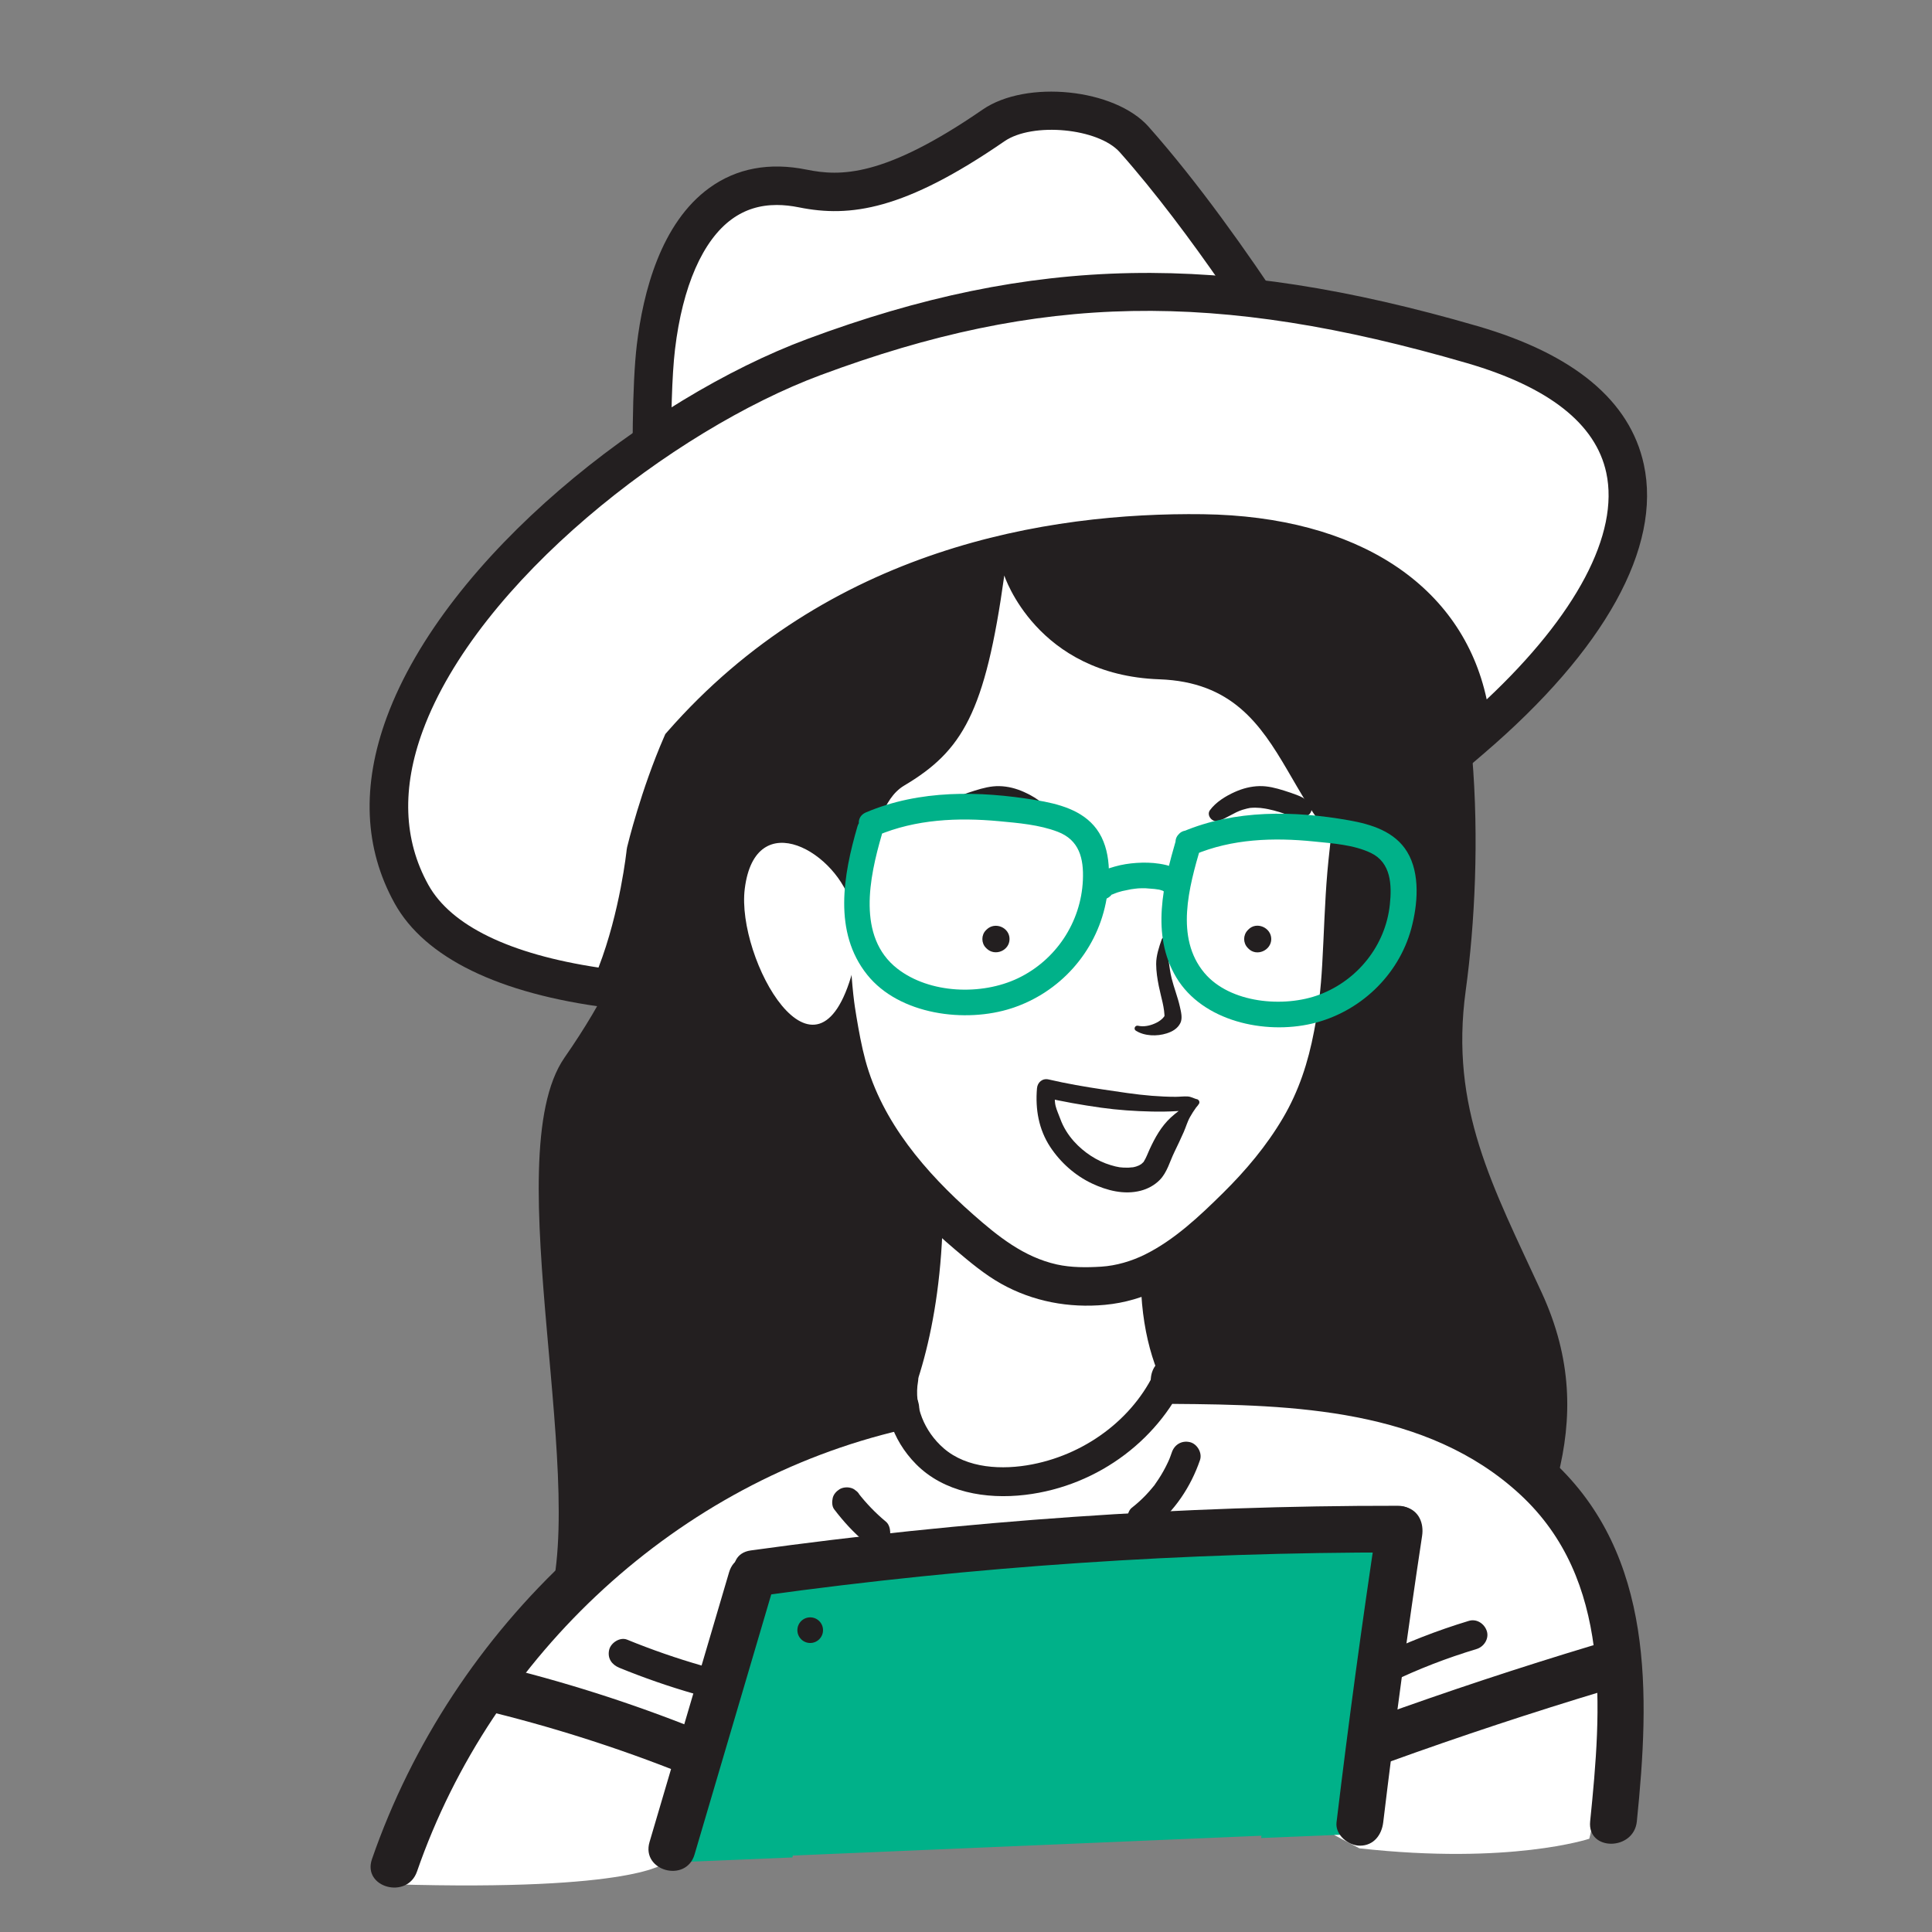
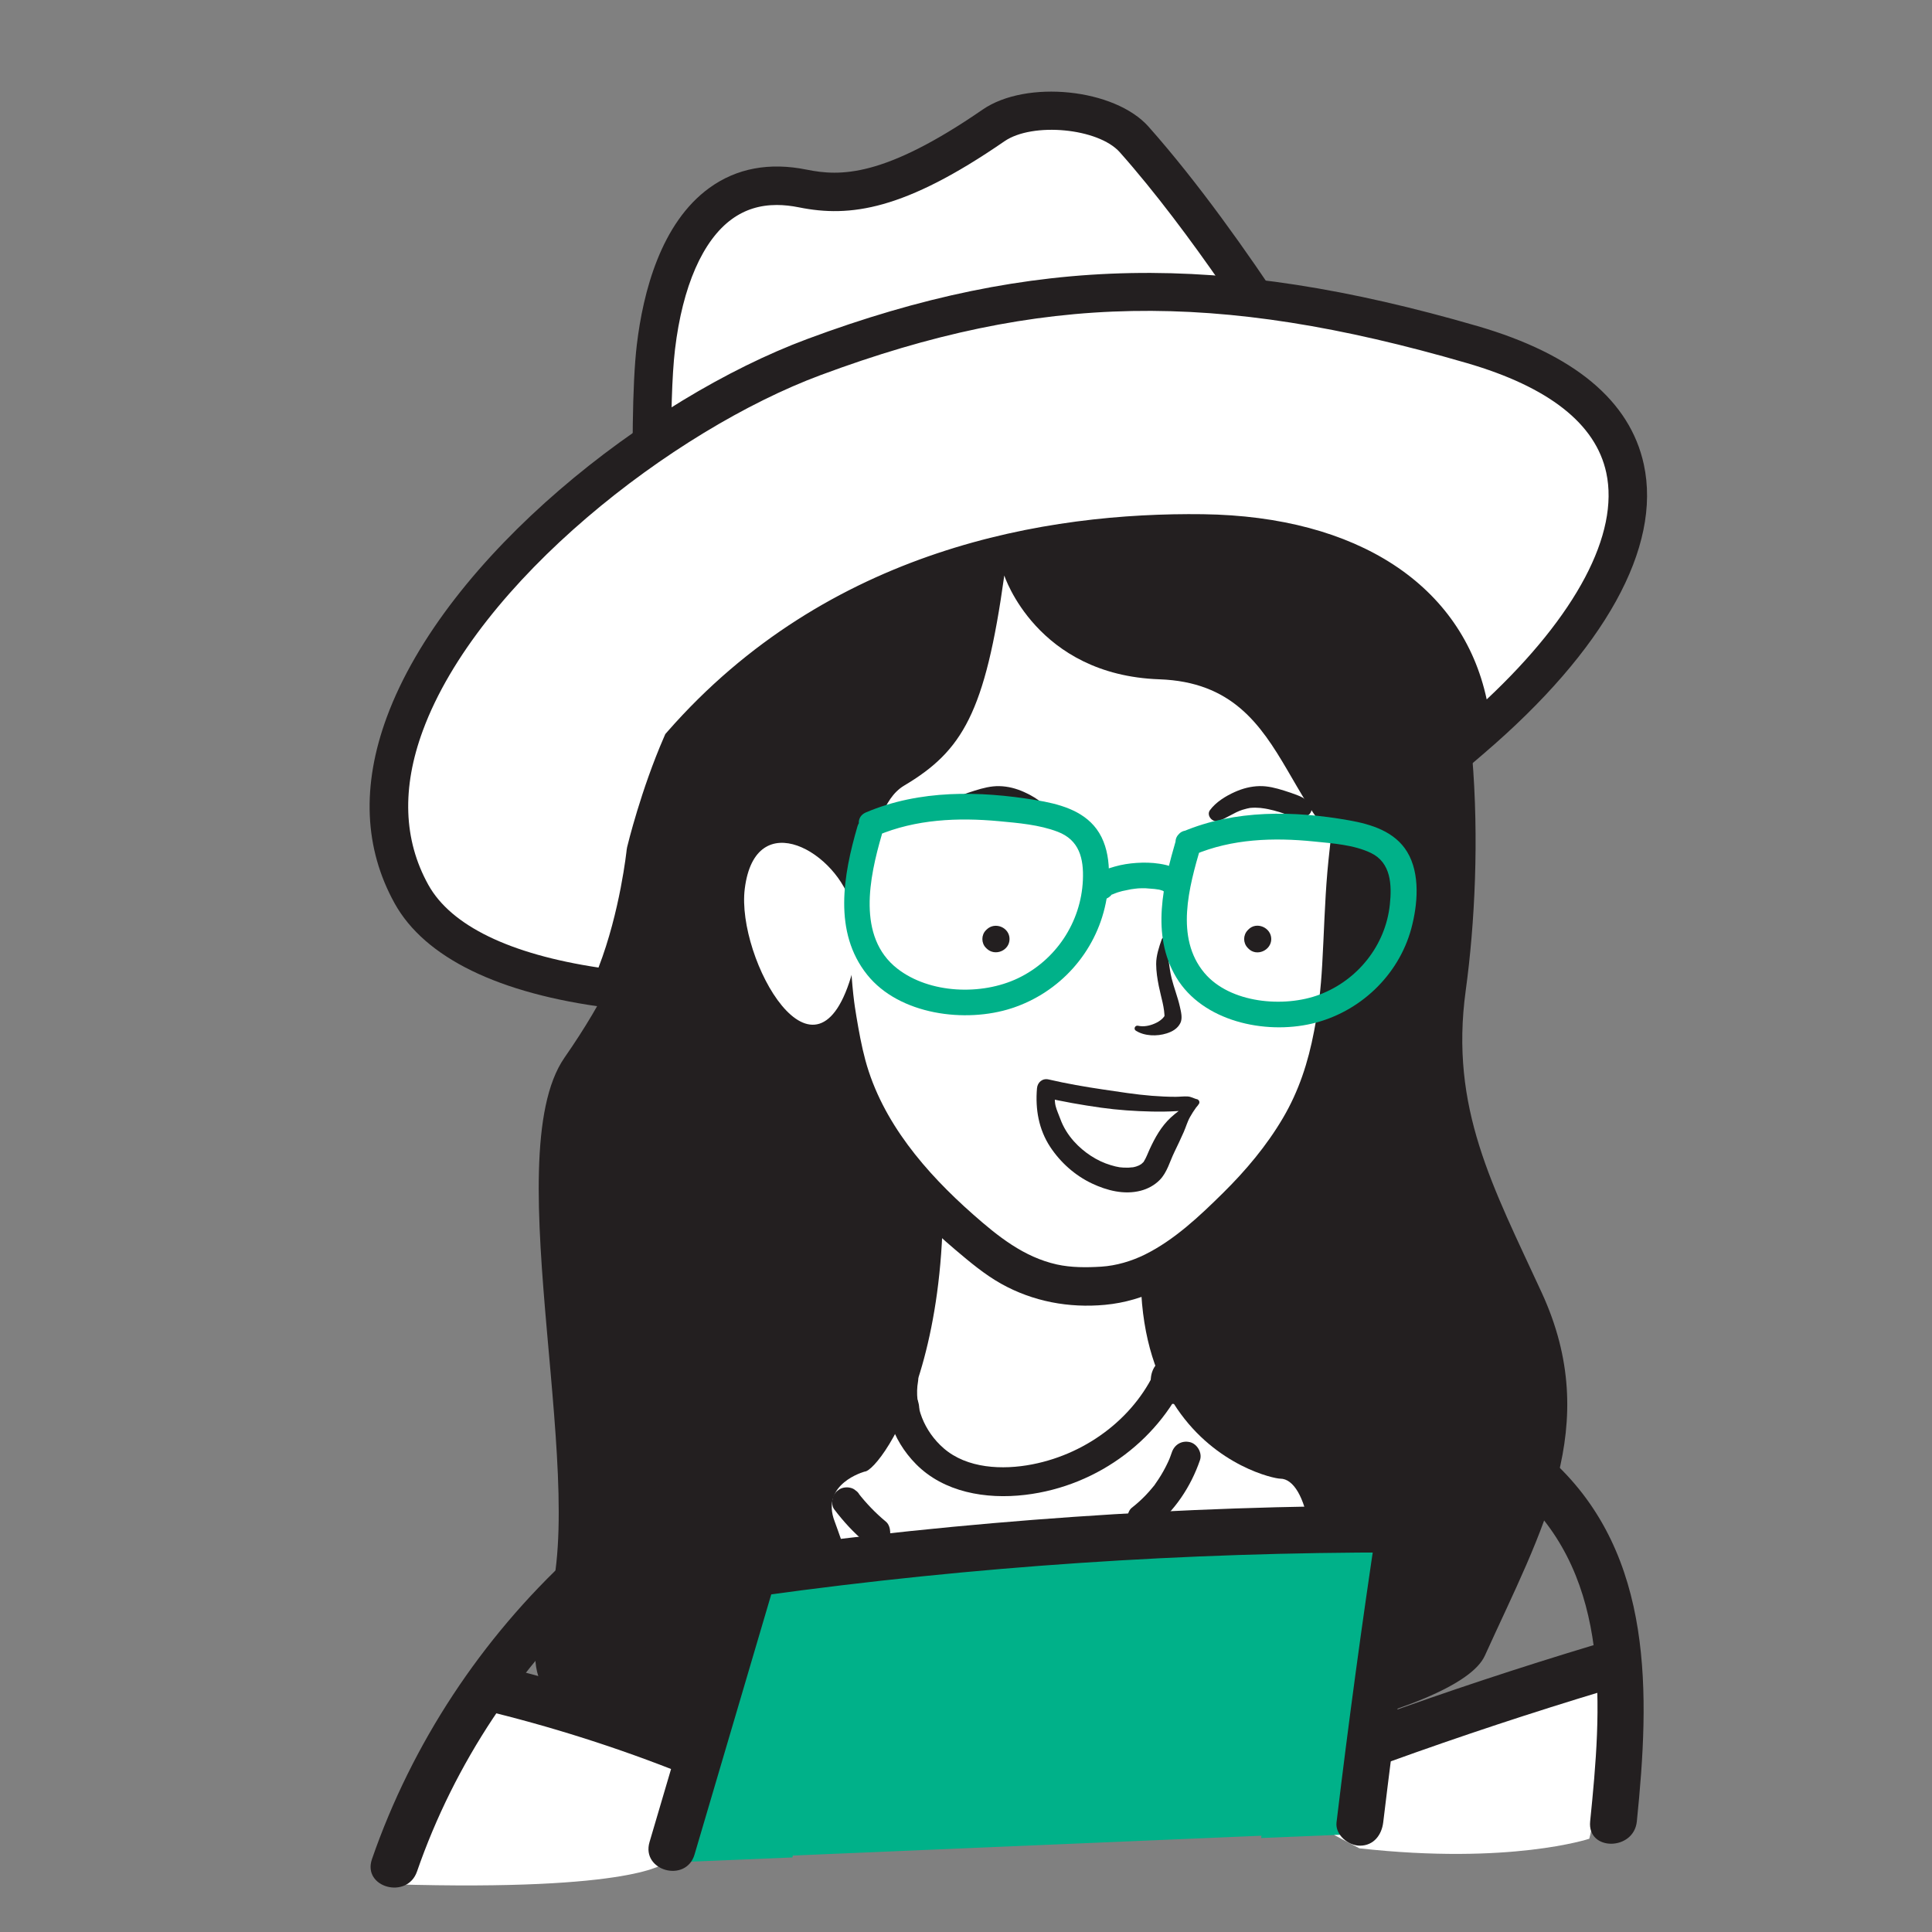
<svg xmlns="http://www.w3.org/2000/svg" viewBox="0 0 2000 2000">
  <rect x="0" y="0" width="2000" height="2000" fill="#808080" stroke="none" />
  <defs>
    <style>
      .cls-1 {
        fill: #fff;
      }

      .cls-2 {
        mix-blend-mode: multiply;
      }

      .cls-2, .cls-3 {
        fill: #231f20;
      }

      .cls-4 {
        fill: #00b189;
      }

      .cls-5 {
        isolation: isolate;
      }

      .cls-6 {
        fill: #1a2e59;
      }
    </style>
  </defs>
  <g class="cls-5">
    <g id="Layer_1" data-name="Layer 1">
      <g>
        <g>
          <path class="cls-6" d="M1337.89,891.06c-286.58,154.54-820.02,199.92-911.88,34.57-111.41-200.68,200.01-475.39,416.74-556.05,216.66-80.62,402.11-94.01,681.31-12.84,327.1,95.14,100.46,379.79-186.17,534.32Z" />
          <path class="cls-3" d="M1537.06,1714.06c59.31-130.71,122.32-238.13,58.93-375.89-50.63-109.94-95.38-190.81-78.69-312.72,19-138.89,17.41-351.77-56.09-472.66-72.81-119.8-121.77-177.06-283.89-190.9-466.46-39.85-519.35,364.56-511.42,446.44,8.43,87.12,5.03,161.95-81.51,286.5-72.15,103.86,30.55,456.76-21.26,578.57-116.15,273.24,919.35,160.95,973.92,40.65Z" />
          <path class="cls-1" d="M895.08,1523.38c15.56,.04,129.18-149.18,57.83-489.94l34.26-50.35c81.63,24.02,275.95,23.44,240,119.35-141.59,377.76,85.69,428.26,98.1,428.26,56.03,0,61.69,317.07-160.26,317.07s-287.33-237.86-300.86-272.46c-15.46-39.46,30.93-51.92,30.93-51.92Z" />
          <g>
            <path class="cls-1" d="M869.89,699.83c58.22-145.45,171.98-163.53,171.98-163.53,23.16-5.69,46.31-10.04,69.16-12.88v-2.71c4.58,.31,9.19,.8,13.76,1.29,4.57-.49,9.19-.98,13.72-1.29v2.71c22.9,2.84,46.05,7.2,69.16,12.88,0,0,113.76,18.08,171.98,163.53,37.17,92.71,18.04,135.67,12.84,222.97-4.91,83.12-2.31,99.78-16.49,167.39-18.07,86.09-86.5,157.62-156.62,211.37-32.51,22.61-64.27,31.19-94.59,29.72-30.37,1.47-62.13-7.11-94.59-29.72-70.17-53.76-138.59-125.28-156.63-211.37-14.21-67.62-11.62-84.27-16.48-167.39-5.21-87.29-24.33-130.25,12.79-222.97Z" />
            <path class="cls-3" d="M889.09,705.12c10.19-25.17,25.77-52.73,41.26-72.01,7.58-9.43,15.76-18.37,24.55-26.68,3.77-3.57,7.65-7.02,11.64-10.35,2.01-1.68,4.05-3.33,6.11-4.94-3.26,2.56,2.96-2.16,4.01-2.92,13.55-9.72,27.92-16.89,42.76-24.29,2.41-1.2-4.85,1.85-1.21,.52,.66-.24,1.3-.53,1.96-.79,1.25-.48,2.49-.97,3.75-1.44,2.63-.98,5.29-1.9,7.96-2.76,3.6-1.15,7.23-2.2,10.91-3.06,22.56-5.27,45.25-10.16,68.26-13.09,10.69-1.36,19.91-8.02,19.91-19.91v-2.71c-6.64,6.64-13.27,13.27-19.91,19.91,9.49,.71,18,.72,27.48,0-6.64-6.64-13.27-13.27-19.91-19.91v2.71c0,11.76,9.2,18.55,19.91,19.91,22.69,2.88,44.92,7.92,67.23,12.85,3.64,.81,7.24,1.83,10.81,2.94,2.6,.81,5.19,1.69,7.75,2.62,1.39,.5,2.76,1.02,4.14,1.56,2.28,.89,5.69,2.41,1.19,.42,16.56,7.33,31.96,16.3,46.61,26.95,.8,.58,3.77,2.9,.68,.48,.91,.71,1.81,1.43,2.71,2.15,2.07,1.67,4.11,3.37,6.13,5.1,4.73,4.06,9.3,8.3,13.71,12.71,8.82,8.79,17.84,19.2,23.95,27.53,37,50.39,60.08,113.37,58.64,174.71-.69,29.7-5.36,59.16-7.94,88.72-2.79,32.09-3.54,64.32-5.39,96.47-1.54,26.71-3.61,43.75-8.45,69.1-6.12,32.08-15.62,61.6-32.26,89.85-16.89,28.67-38.33,54.14-61.95,77.48-24.06,23.77-50.4,48.72-80.96,63.8-13.98,6.9-29.76,11.52-45.03,12.49-15.23,.97-31.36,1.01-46.01-2.25-34.34-7.64-61.07-29.18-86.86-51.93-48.73-42.99-94.08-95.51-111.39-159.49-4.01-14.82-6.73-30.08-9.28-45.21-.56-3.32-1.09-6.65-1.58-9.98-.19-1.27-1.09-8.01-.6-4.13-.76-5.97-1.42-11.95-1.96-17.94-2.46-27.31-3.08-54.77-4.53-82.14-1.74-32.6-5.75-64.86-8.67-97.35-2.56-28.48-2.48-56.7,3.36-83.29,3.94-17.94,9.78-35.36,16.54-52.42,3.96-10-4.34-21.86-13.91-24.49-11.32-3.11-20.52,3.87-24.49,13.91-13.25,33.45-22,68.38-22.97,104.49-.82,30.59,3.83,60.98,6.84,91.34,5.99,60.39,4.17,121.21,15.07,181.1,6.37,34.99,16.24,68,33.6,99.26,17.67,31.84,40.91,60.72,66.37,86.65,12.61,12.84,25.88,25.02,39.62,36.64,14.89,12.59,30.05,25.35,47.1,34.9,32.93,18.44,70.13,25.36,107.61,21.85,41.42-3.88,75.49-23.2,107.18-49.07,27.48-22.43,53.41-46.97,75.97-74.39,23.6-28.69,43.35-59.76,56.91-94.44,11.76-30.08,16.95-62.7,21.04-94.6,3.34-26.03,4.17-52.29,5.42-78.48,1.69-35.31,4.75-70.29,8.43-105.43,3.26-31.12,4.27-61.69-.68-92.71-5.88-36.81-19.62-72.98-37.06-105.81-25.13-47.29-62.46-88.98-109.3-115.52-21.63-12.26-44.3-19.92-68.32-25.44-21.47-4.94-43.15-8.57-65-11.34,6.64,6.64,13.27,13.27,19.91,19.91v-2.71c0-10.16-9.14-20.72-19.91-19.91-9.49,.72-17.99,.71-27.48,0-10.74-.81-19.91,9.78-19.91,19.91v2.71c6.64-6.64,13.27-13.27,19.91-19.91-34.4,4.38-70.89,9.39-103.42,22.55-39.27,15.89-74.11,41.55-101.39,73.98-23.87,28.37-41.66,60.21-55.54,94.5-4.04,9.97,4.39,21.88,13.91,24.49,11.38,3.13,20.44-3.9,24.49-13.91Z" />
          </g>
          <path class="cls-3" d="M847.53,352.75c52.22-48.83,325.21-93.12,476.86,18.54,119.5,87.96,169.21,217.03,161.45,364.43-1.51,29.11-4.83,58.1-9.44,86.83-2.64,16.36-22.36,90.69-22.36,90.69-135.4-35.32-103.98-204.74-253.86-210.03-127.27-4.44-160.54-107.47-160.54-107.47-19.8,142.08-43.25,181.59-103.74,217.54-45.04,26.76-31.08,145.31-56.66,117.16-30.42-33.44-17.12,36.2-17.12,36.2,0,0,24.92,48.74,9.45,36.36,19.88,36.45-15.27,170.22-73.91,232.6,0,0-101.68-314.35-118-448.12-35.62-292.46,116.15-386.38,167.87-434.74Z" />
          <path class="cls-1" d="M881.84,938.63c-13.76-55.88-99.83-106.51-110.86-18.63-9.11,72.4,74.37,221.9,111.71,85.23l-.84-66.61Z" />
          <g>
            <path class="cls-3" d="M1085.77,838.71c-6.17-8.42-16.35-14.62-25.78-18.86-8.1-3.64-16.5-5.83-25.42-6.05-8.62-.21-17.22,2.03-25.38,4.6-4.72,1.49-9.45,3.06-14.05,4.86-6.72,2.63-11.39,5.65-14.26,12.45-1.21,2.86,.79,6.85,3.36,8.26,9.58,5.25,20.21-.45,29.78-3.33,3.61-1.09,7.24-2.09,10.93-2.86,.9-.19,1.81-.37,2.72-.53,.27-.05,3.15-.52,1.67-.29-.65,.08-.63,.08,.05,0,1.19-.15,2.39-.3,3.58-.48,2.2-.32-.79,.03,.57-.08,3.27-.26,6.47-.34,9.75-.1,3.24,.24-1.07-.23,.81,.08,.89,.15,1.78,.31,2.66,.5,1.84,.4,3.65,.89,5.44,1.46,8.8,2.8,16.22,8.74,24.98,11.56,5.95,1.92,12.56-5.76,8.59-11.18h0Z" />
            <path class="cls-3" d="M1261.14,849.88c8.76-2.82,16.18-8.75,24.98-11.56,1.61-.51,3.25-.96,4.9-1.34,.89-.2,1.77-.37,2.67-.54,1.94-.35-.3-.01,.83-.12,3.43-.31,6.83-.27,10.26,.05,1.91,.17-2.72-.4,.57,.08,1.37,.2,2.74,.34,4.1,.54-2.26-.32,.22,.05,.66,.13,.9,.17,1.81,.33,2.71,.51,3.87,.79,7.69,1.84,11.48,2.98,9.56,2.88,20.19,8.58,29.77,3.33,2.52-1.38,4.57-5.39,3.36-8.26-2.87-6.8-7.54-9.8-14.26-12.45-4.6-1.81-9.34-3.37-14.05-4.86-8.16-2.57-16.77-4.82-25.38-4.6-8.93,.22-17.3,2.42-25.42,6.05-9.43,4.21-19.63,10.47-25.78,18.86-3.96,5.39,2.6,13.1,8.59,11.18h0Z" />
          </g>
          <g>
            <path class="cls-3" d="M1291.63,981.21c.22,.23,.44,.46,.66,.69,8.45,8.77,23.71,2.05,23.71-9.82s-15.28-18.57-23.71-9.82l-.66,.69c-4.9,5.09-4.92,13.15,0,18.26h0Z" />
            <path class="cls-3" d="M1020.66,981.21l.7,.69c8.57,8.46,23.71,2.27,23.71-9.82s-15.14-18.26-23.71-9.82l-.7,.69c-4.94,4.87-4.95,13.38,0,18.26h0Z" />
          </g>
          <path class="cls-2" d="M1202.64,972.31c-2.81,7.98-5.83,17.08-5.78,25.64,.04,7.62,1.22,15.32,2.71,22.77,2.33,11.69,6.24,22.73,5.94,33.89,.4-1.48,.8-2.96,1.2-4.45-.21,.36-.77,1.03-.15,.41-.77,.76-1.34,1.67-2.03,2.5-.62,.75-.78,.96-1.85,1.94-2.07,1.9-4.63,3.37-7.19,4.5-5.34,2.37-11.64,3.68-17.42,2.34-3.11-.72-4.94,3.44-2.18,5.17,9.06,5.65,21.84,5.92,31.81,2.75,5.95-1.89,11.35-4.95,14.22-10.73,2.46-4.95,.65-11.77-.52-16.96-2.22-9.91-6.06-19.39-8.52-29.25-1.44-5.75-2.13-11.51-3.01-17.34-1.14-7.58-2.42-14.86-2.6-22.57-.06-2.73-3.76-3.1-4.63-.63h0Z" />
          <g>
-             <path class="cls-1" d="M1238.56,1141.08c-56.97,8.47-155.54-14.43-155.54-14.43-7.64,80.04,96.86,120.56,114.26,77.35,18.46-45.68,41.28-62.92,41.28-62.92Z" />
            <path class="cls-3" d="M1239.39,1138.08c-3.33-.94-6.35-2.79-9.85-3.02-4.08-.26-8.42,.35-12.52,.35-8.24,0-16.47-.41-24.68-1.05-16.92-1.34-33.59-4.05-50.37-6.52-18.9-2.78-37.79-6.08-56.41-10.39-6.42-1.49-11.54,2.9-12.08,9.2-1.83,21.53,1.74,42.5,13.77,60.74,10.59,16.04,25.7,29.5,43.12,37.73,15.55,7.34,33.29,11.89,50.36,7.53,7.39-1.89,14.4-5.68,19.77-11.12,7.79-7.9,10.46-19.22,15.22-28.92,3.36-6.85,6.52-13.66,9.63-20.63,2.37-5.32,3.76-10.74,6.63-15.78,1.9-3.32,3.92-6.59,6.19-9.67,.71-.95,3.58-4,1.96-2.76,3.14-2.4,.04-7.81-3.14-5.37-1.14,.87-.54,.33,.29-.07-.59,.29-1.14,.54-1.71,.86-1.89,1.07-3.69,2.33-5.45,3.6-6.06,4.35-12.75,9.08-18.16,14.09-9.93,9.21-16.33,20.84-21.94,33-1.94,4.2-3.45,8.64-5.96,12.55-1.02,1.59,1.03-.84-1.28,1.39-.36,.35-.73,.69-1.1,1.02-1.08,.98,1.75-1.07-.24,.18-1.15,.72-2.31,1.4-3.53,2,2.48-1.22-1,.32-1.86,.57-1.39,.41-2.81,.71-4.24,.97,2.75-.49-2.44,.15-3.42,.17-7.92,.16-11.02-.36-18.64-2.62-13.97-4.14-27.67-13.05-38.05-24.63-5.98-6.68-10.98-14.63-14.02-23.08-1.58-4.37-3.84-9.13-4.94-13.6-1.39-5.61-.67-12.47-.18-18.15-4.03,3.07-8.05,6.13-12.08,9.2,19.57,4.53,39.46,8.02,59.35,10.82,17.34,2.44,35,3.62,52.5,3.99,8.56,.18,17.13,.1,25.67-.43,3.81-.24,7.78-.31,11.53-1.02,4.3-.81,6.94-3.18,10.6-5.45,2.26-1.4,1.88-4.95-.74-5.69Z" />
          </g>
          <g>
            <g>
              <path class="cls-1" d="M1380.64,438.53s-103.36-177.94-206.56-294.18c-29.11-32.76-109.06-39.64-145.55-14.51-99.75,68.75-151.14,74.62-197.36,65.31-99-20.05-140.86,69.55-152.15,164.01-9.86,82.63,.63,302.98,.63,302.98,0,0,152.56-209.06,308.52-231.8,155.95-22.78,392.46,8.18,392.46,8.18Z" />
              <path class="cls-3" d="M662.45,719.5l-2.69-56.41c-.43-9.07-10.45-222.96-.51-306.29,6.44-53.92,24.71-125.84,75.17-162.33,28.12-20.34,62.01-26.68,100.7-18.84,34.37,6.93,79.67,8.42,182.11-62.19,45.24-31.16,136.73-21.72,171.73,17.67,103.34,116.4,204.63,290.07,208.89,297.41l20.32,34.99-40.12-5.25c-2.34-.3-235.63-30.32-387-8.21-146,21.28-293.84,221.8-295.31,223.83l-33.29,45.61Zm141.68-507.3c-17.63,0-32.94,4.82-46.39,14.55-30.25,21.87-51.19,69.74-58.96,134.78-6.6,55.37-3.76,176.52-1.35,246.65,54.9-64.18,168.85-180.18,287.86-197.53,119.58-17.48,282.42-4.32,357.39,3.49-35.15-57.16-109.84-173.6-183.5-256.57-22.17-24.94-90.23-31.41-119.38-11.33-103.68,71.46-159.96,79.04-212.58,68.43-8.12-1.64-15.81-2.47-23.1-2.47Z" />
            </g>
            <g>
-               <path class="cls-1" d="M842.74,369.57c216.66-80.62,402.11-94.01,681.31-12.84,250.25,72.82,176.26,256.51-.68,408.02-.83-13.84-1.26-22.32-1.26-22.32-21.61-146.27-161.49-188.68-277.06-190.23-115.57-1.59-362.38,16.24-539.31,218.46-23.53,53.9-37.2,110.95-37.2,110.95,0,0-7.68,76.47-36.45,141.82-99.55-12.71-176.22-44.08-206.09-97.82-111.41-200.68,200.01-475.39,416.74-556.05Z" />
+               <path class="cls-1" d="M842.74,369.57c216.66-80.62,402.11-94.01,681.31-12.84,250.25,72.82,176.26,256.51-.68,408.02-.83-13.84-1.26-22.32-1.26-22.32-21.61-146.27-161.49-188.68-277.06-190.23-115.57-1.59-362.38,16.24-539.31,218.46-23.53,53.9-37.2,110.95-37.2,110.95,0,0-7.68,76.47-36.45,141.82-99.55-12.71-176.22-44.08-206.09-97.82-111.41-200.68,200.01-475.39,416.74-556.05" />
              <path class="cls-3" d="M644.32,1045.07l-14.75-1.89c-113.37-14.47-189.78-51.78-220.97-107.88-31.65-57.03-34.4-121.95-8.17-192.98,61.5-166.47,269.65-329.74,435.36-391.42h0c233.41-86.85,427.93-90.59,693.81-13.3,99.97,29.09,157.87,77.31,172.11,143.32,18.47,85.62-40.27,191.79-165.41,298.94l-30.41,26.04-2.41-39.96c-.68-11.19-1.08-18.9-1.22-21.54-23.2-152.68-187.73-171.37-257.49-172.3-152.16-2.16-365.8,32.59-522.02,209.34-19.97,46.54-32.54,95.42-34.58,103.61-1.26,11.43-10.04,83.15-37.88,146.39l-6,13.61Zm205.37-656.84c-153.89,57.27-355.13,214.22-411.9,367.9-22.04,59.65-20.14,113.43,5.62,159.84,23.52,42.32,84.28,71.8,176.16,85.64,22.5-58.21,29.09-121.29,29.17-121.97l.45-2.64c.57-2.4,14.36-59.39,38.32-114.28l1.23-2.83,2.03-2.32c166.42-190.2,393.57-227.33,554.57-225.26,159.94,2.15,268.42,73.45,293.69,191.72,92.62-86.92,137.46-171.27,123.78-234.69-10.92-50.61-59.48-88.79-144.31-113.48-260.11-75.62-441.37-72.25-668.81,12.38h0Z" />
            </g>
          </g>
          <g>
            <path class="cls-4" d="M908.2,864.88c39.81-16.86,83.49-18.74,126.08-14.78,20.09,1.89,41.49,3.64,60.5,10.88,22.55,8.52,27.21,27.74,26.22,50.12-1.93,43.63-27.93,82.82-67.26,101.61-37.38,17.87-91.3,16.1-124.78-9.96-42.22-32.83-28.88-94.73-16.22-138.38,4.77-16.4-20.35-25.2-25.16-8.71-14.54,50.1-25.33,109.25,10.23,153.53,33.19,41.37,101.61,50.2,149.59,34.51,49.47-16.16,86.86-57.63,97.27-108.77,4.98-24.47,6.11-55.55-9.47-76.68-14.6-19.8-39.79-26.21-62.82-30-58.58-9.66-120.27-10.83-175.84,12.69-15.82,6.68-4.13,30.59,11.63,23.94Z" />
            <path class="cls-4" d="M1236.05,884.9c39.3-16.66,82.46-18.06,124.36-13.78,19.32,1.96,41.08,3.38,58.85,11.9,20.78,10.06,21.69,33.1,19.49,53.52-4.52,42.29-33.37,78.19-72.87,93.12-36.56,13.81-92.67,9.02-119.13-22.54-30.61-36.51-15.79-89.1-3.92-129.89,4.75-16.35-20.37-25.15-25.16-8.71-13.45,46.24-26.51,99.16,.09,143.42,27.24,45.36,91.5,59.19,140.37,47.72,49.12-11.49,89.69-49.61,102.86-98.53,6.59-24.51,9.45-56.54-4.27-79.22-12.79-21.15-37.09-28.58-60.03-32.67-57.1-10.14-118.09-11.23-172.27,11.67-15.84,6.73-4.14,30.64,11.61,23.99Z" />
            <path class="cls-4" d="M1151.17,925.61l-.15,.28-.09,.25,4.15-1.65,2.17-.79,.09-.02,4.45-1.26,9.07-1.87,4.59-.61,2.91-.31,2.9-.1h4.65s9.22,.73,9.22,.73l4.59,.65-.22-.08,2.16,.58,2.09,.72-.24-.19,1.78,1.22h-.3c4.46,5.4,13.58,6.3,18.79,1.45,5.35-4.97,6.19-13.04,1.43-18.76-6.3-7.63-15.51-10.27-24.92-11.71-7.85-1.23-15.75-1.38-23.66-.87-7.72,.52-15.33,1.68-22.78,3.83-9.13,2.62-18.74,5.51-24.62,13.43-4.14,5.61-2.51,14.81,3.44,18.52,6.31,3.94,14.05,2.55,18.52-3.44Z" />
          </g>
          <g>
            <path class="cls-4" d="M782.22,1623.1l-54.57,177.61-39.19,127.57,131.85-5.46,50.85-232.72,74.52-9.93,7.22,29.77,84.14-2.48,86.54-34.74,84.14,29.77,57.69-4.97,16.82-32.25,69.72-2.48-46.49,239.92,75.65-3.13,26.13-1.08,14.07-114.32,24.4-198.3c-230.78-19.85-663.48,37.21-663.48,37.21Z" />
            <polygon class="cls-4" points="1323.05 1623.87 1304 1661.17 1238.67 1666.92 1143.4 1632.48 1045.41 1672.65 950.13 1675.52 941.96 1641.09 857.58 1652.57 800 1921.71 1349.36 1898.46 1402 1621 1323.05 1623.87" />
          </g>
          <path class="cls-1" d="M1421.3,1784.18l-14.07,114.32-26.13,1.08,26.13,13.8c156.25,17.37,237.99-9.92,237.99-9.92,0,0,23.21-88.84,18.39-181.19l-242.31,61.91Z" />
          <path class="cls-1" d="M507.59,1744.37c-73.56,109.44-100.38,206.24-100.38,206.24,252.41,7.44,281.26-22.33,281.26-22.33l39.19-127.57-220.07-56.34Z" />
-           <path class="cls-1" d="M1663.62,1722.27c-2.42-46.57-11.85-94-35.22-131.42-5.59-8.96-12.49-17.88-20-26.74-86.05-101.53-299.06-189.79-677.14-112.2-119.47,24.52-212.85,77.21-286.37,139.16-57.28,48.26-102.82,102-137.3,153.31l220.07,56.34,54.57-177.61s432.7-57.06,663.48-37.21l-24.4,198.3,242.31-61.91Z" />
          <path class="cls-3" d="M921.46,1433.5c-249.19,57.67-453.23,250.88-536.4,491.04-10.2,29.46,36.49,42.12,46.62,12.85,77.77-224.61,270.27-403.5,502.63-457.28,30.3-7.01,17.48-53.64-12.85-46.62h0Z" />
          <path class="cls-3" d="M1214.63,1453.31c123.79,.88,262.85,4.7,359.19,93.96,94.75,87.79,84.25,220.84,72.29,338.25-3.15,30.92,45.22,30.7,48.34,0,13.35-131.05,18.29-275.18-86.45-372.44-106.45-98.84-255.69-107.14-393.38-108.12-31.12-.22-31.15,48.12,0,48.34h0Z" />
          <path class="cls-3" d="M719,1919.73c27.45-93.1,54.91-186.2,82.36-279.3,8.82-29.9-37.82-42.68-46.61-12.85-27.45,93.1-54.91,186.2-82.36,279.31-8.82,29.9,37.82,42.68,46.62,12.85h0Z" />
          <path class="cls-3" d="M790.05,1651.62c217.65-30.15,437.19-44.75,656.91-44.51,31.11,.03,31.16-48.31,0-48.34-224.16-.24-447.74,15.49-669.76,46.24-30.68,4.25-17.62,50.84,12.85,46.62h0Z" />
          <path class="cls-3" d="M1425.54,1577.01c-15.57,102.93-29.56,206.1-41.97,309.46-1.56,12.98,12.23,24.17,24.17,24.17,14.36,0,22.61-11.16,24.17-24.17,11.9-99.08,25.32-197.94,40.25-296.6,1.95-12.9-3.25-25.99-16.88-29.74-11.43-3.14-27.77,3.9-29.74,16.88h0Z" />
          <path class="cls-3" d="M1438.11,1823.91c73.65-26.6,148.01-51.21,222.98-73.8,29.71-8.95,17.05-55.63-12.85-46.62-74.98,22.59-149.33,47.2-222.98,73.8-12.27,4.43-20.53,16.44-16.88,29.73,3.26,11.85,17.4,21.34,29.74,16.88h0Z" />
          <path class="cls-3" d="M497.26,1769.58c72.11,17.22,142.8,39.71,211.62,67.28,12.12,4.86,26.55-5.3,29.73-16.88,3.79-13.78-4.71-24.85-16.89-29.73-68.81-27.57-139.51-50.07-211.62-67.28-30.24-7.23-43.15,39.38-12.85,46.62h0Z" />
          <path class="cls-3" d="M641.15,1726.49c25.43,10.4,51.4,19.41,77.8,26.99,7.59,2.18,16.79-2.65,18.58-10.55,1.84-8.06-2.42-16.25-10.55-18.58-26.4-7.58-52.37-16.59-77.8-26.99-7.34-3-16.92,3.25-18.58,10.55-2,8.78,2.7,15.37,10.55,18.58h0Z" />
          <path class="cls-3" d="M1439.6,1741.57c28.66-13.81,57.77-25.1,88.99-34.52,7.55-2.28,13.1-10.69,10.55-18.58-2.47-7.64-10.48-13-18.59-10.55-33,9.95-65.16,22.6-96.21,37.57-7.14,3.44-9.6,14.19-5.41,20.67,4.72,7.32,13.03,9.1,20.67,5.41h0Z" />
          <path class="cls-3" d="M1213.11,1503.41c-.57,1.65-1.15,3.29-1.77,4.91-.25,.65-.5,1.3-.76,1.95-.19,.47-1.32,3.31-.43,1.09,.9-2.27-.41,.86-.5,1.06-.28,.63-.58,1.26-.88,1.89-.66,1.41-1.35,2.82-2.07,4.21-3,5.86-6.42,11.49-10.23,16.86-.86,1.21-1.69,2.76-2.76,3.76,.62-.58,1.67-2.12,.45-.6-.54,.67-1.08,1.34-1.63,2.01-2.09,2.52-4.27,4.97-6.53,7.33-4.51,4.71-9.37,9.07-14.52,13.09-2.83,2.21-4.43,7.28-4.43,10.68,0,3.7,1.65,8.13,4.43,10.68,2.88,2.64,6.65,4.6,10.68,4.42,4.27-.19,7.35-1.81,10.69-4.42,23.1-18.04,39.92-43.26,49.38-70.87,2.56-7.49-2.93-16.85-10.55-18.59-8.39-1.91-15.84,2.54-18.58,10.55h0Z" />
          <path class="cls-3" d="M863.54,1562.42c9.56,12.55,20.06,24.11,32.22,34.2,3.16,2.62,6.43,4.42,10.68,4.42,3.7,0,8.13-1.64,10.68-4.42,2.64-2.88,4.6-6.66,4.42-10.68-.17-3.78-1.38-8.16-4.42-10.68-10.67-8.85-20.32-18.86-28.82-29.8,.79,1.02,1.58,2.04,2.36,3.06-.35-.45-.68-.89-1.03-1.34-.95-1.76-2.25-3.18-3.89-4.24-1.46-1.34-3.17-2.24-5.14-2.7-3.61-1-8.43-.55-11.64,1.52-3.23,2.08-6.07,5.17-6.94,9.03-.84,3.68-.88,8.49,1.52,11.64h0Z" />
          <path class="cls-3" d="M918.53,1421.93c-6,33.99,4.38,68.08,29.76,93.76,28.64,28.98,71.99,36.63,112.9,31.79,77.12-9.14,141.72-59.83,168.86-125.71,7.5-18.21-24.39-26.09-31.83-8.03-21.08,51.19-71.09,90.76-129.56,102.15-30.96,6.03-67.56,4.33-91.67-16.55-20.14-17.45-31.1-44.11-26.63-69.39,3.36-19.02-28.44-27.21-31.83-8.03h0Z" />
        </g>
-         <circle class="cls-3" cx="838.72" cy="1687.55" r="13.27" />
      </g>
    </g>
  </g>
</svg>